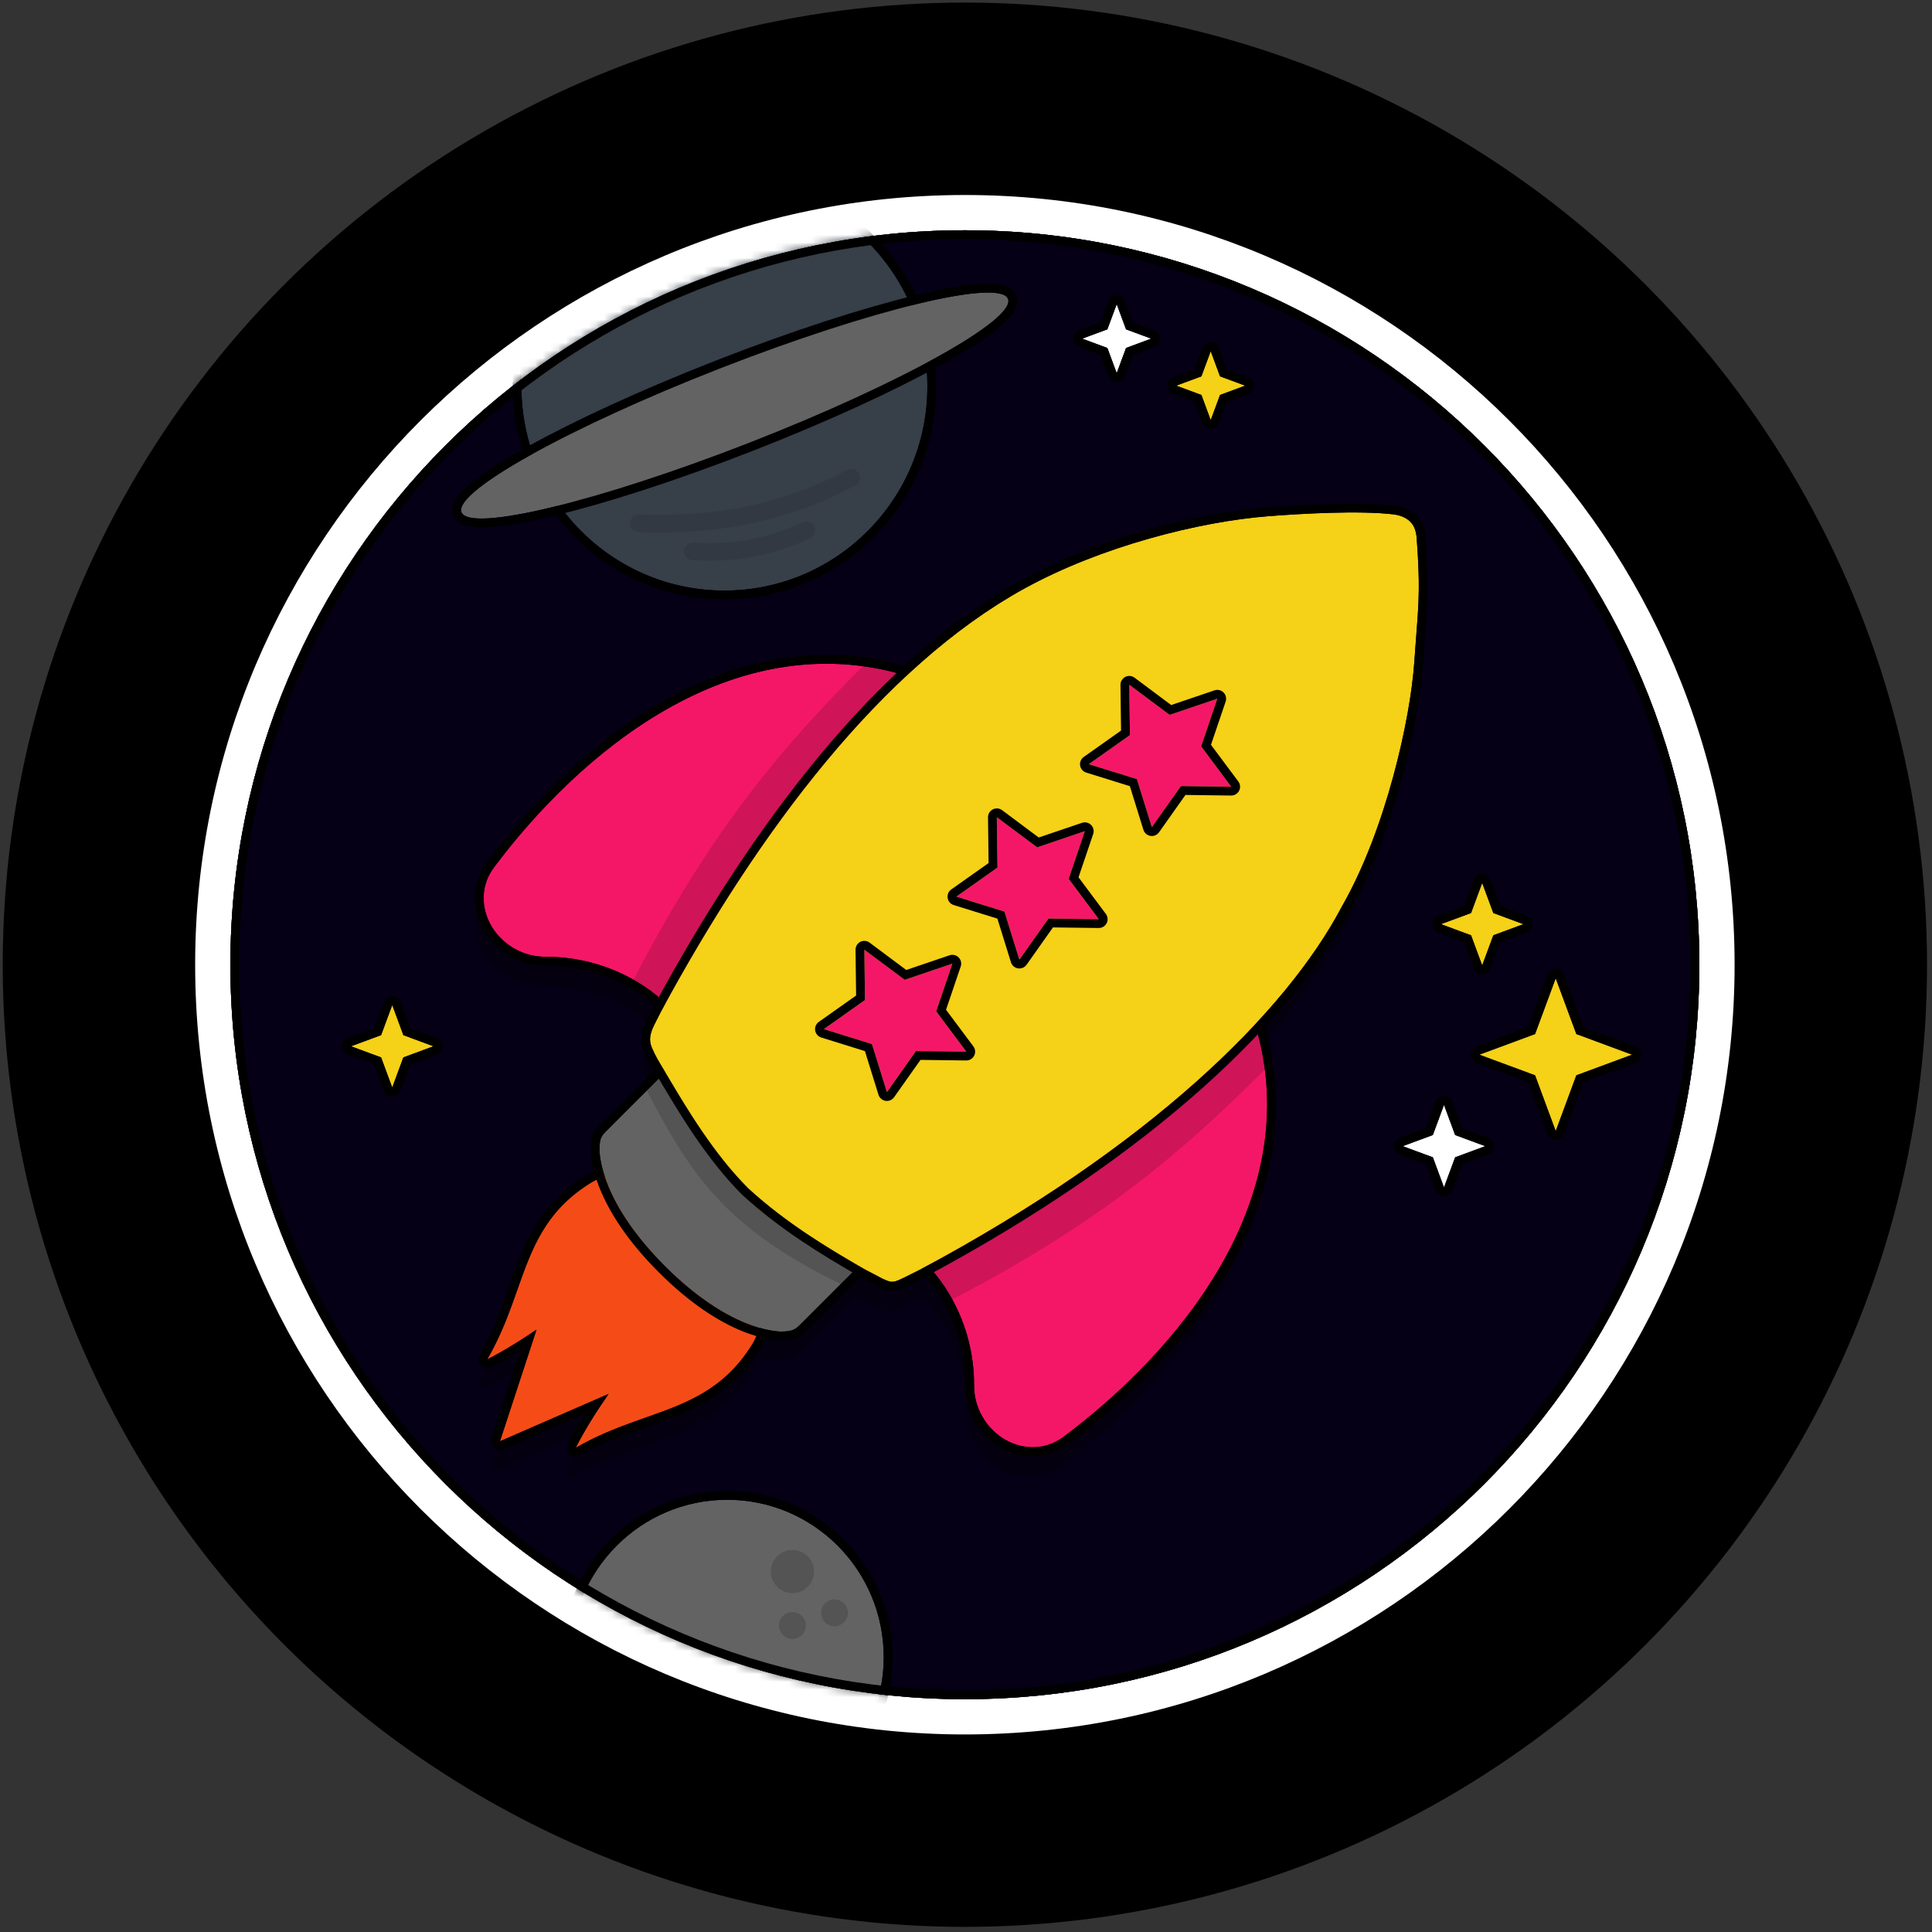
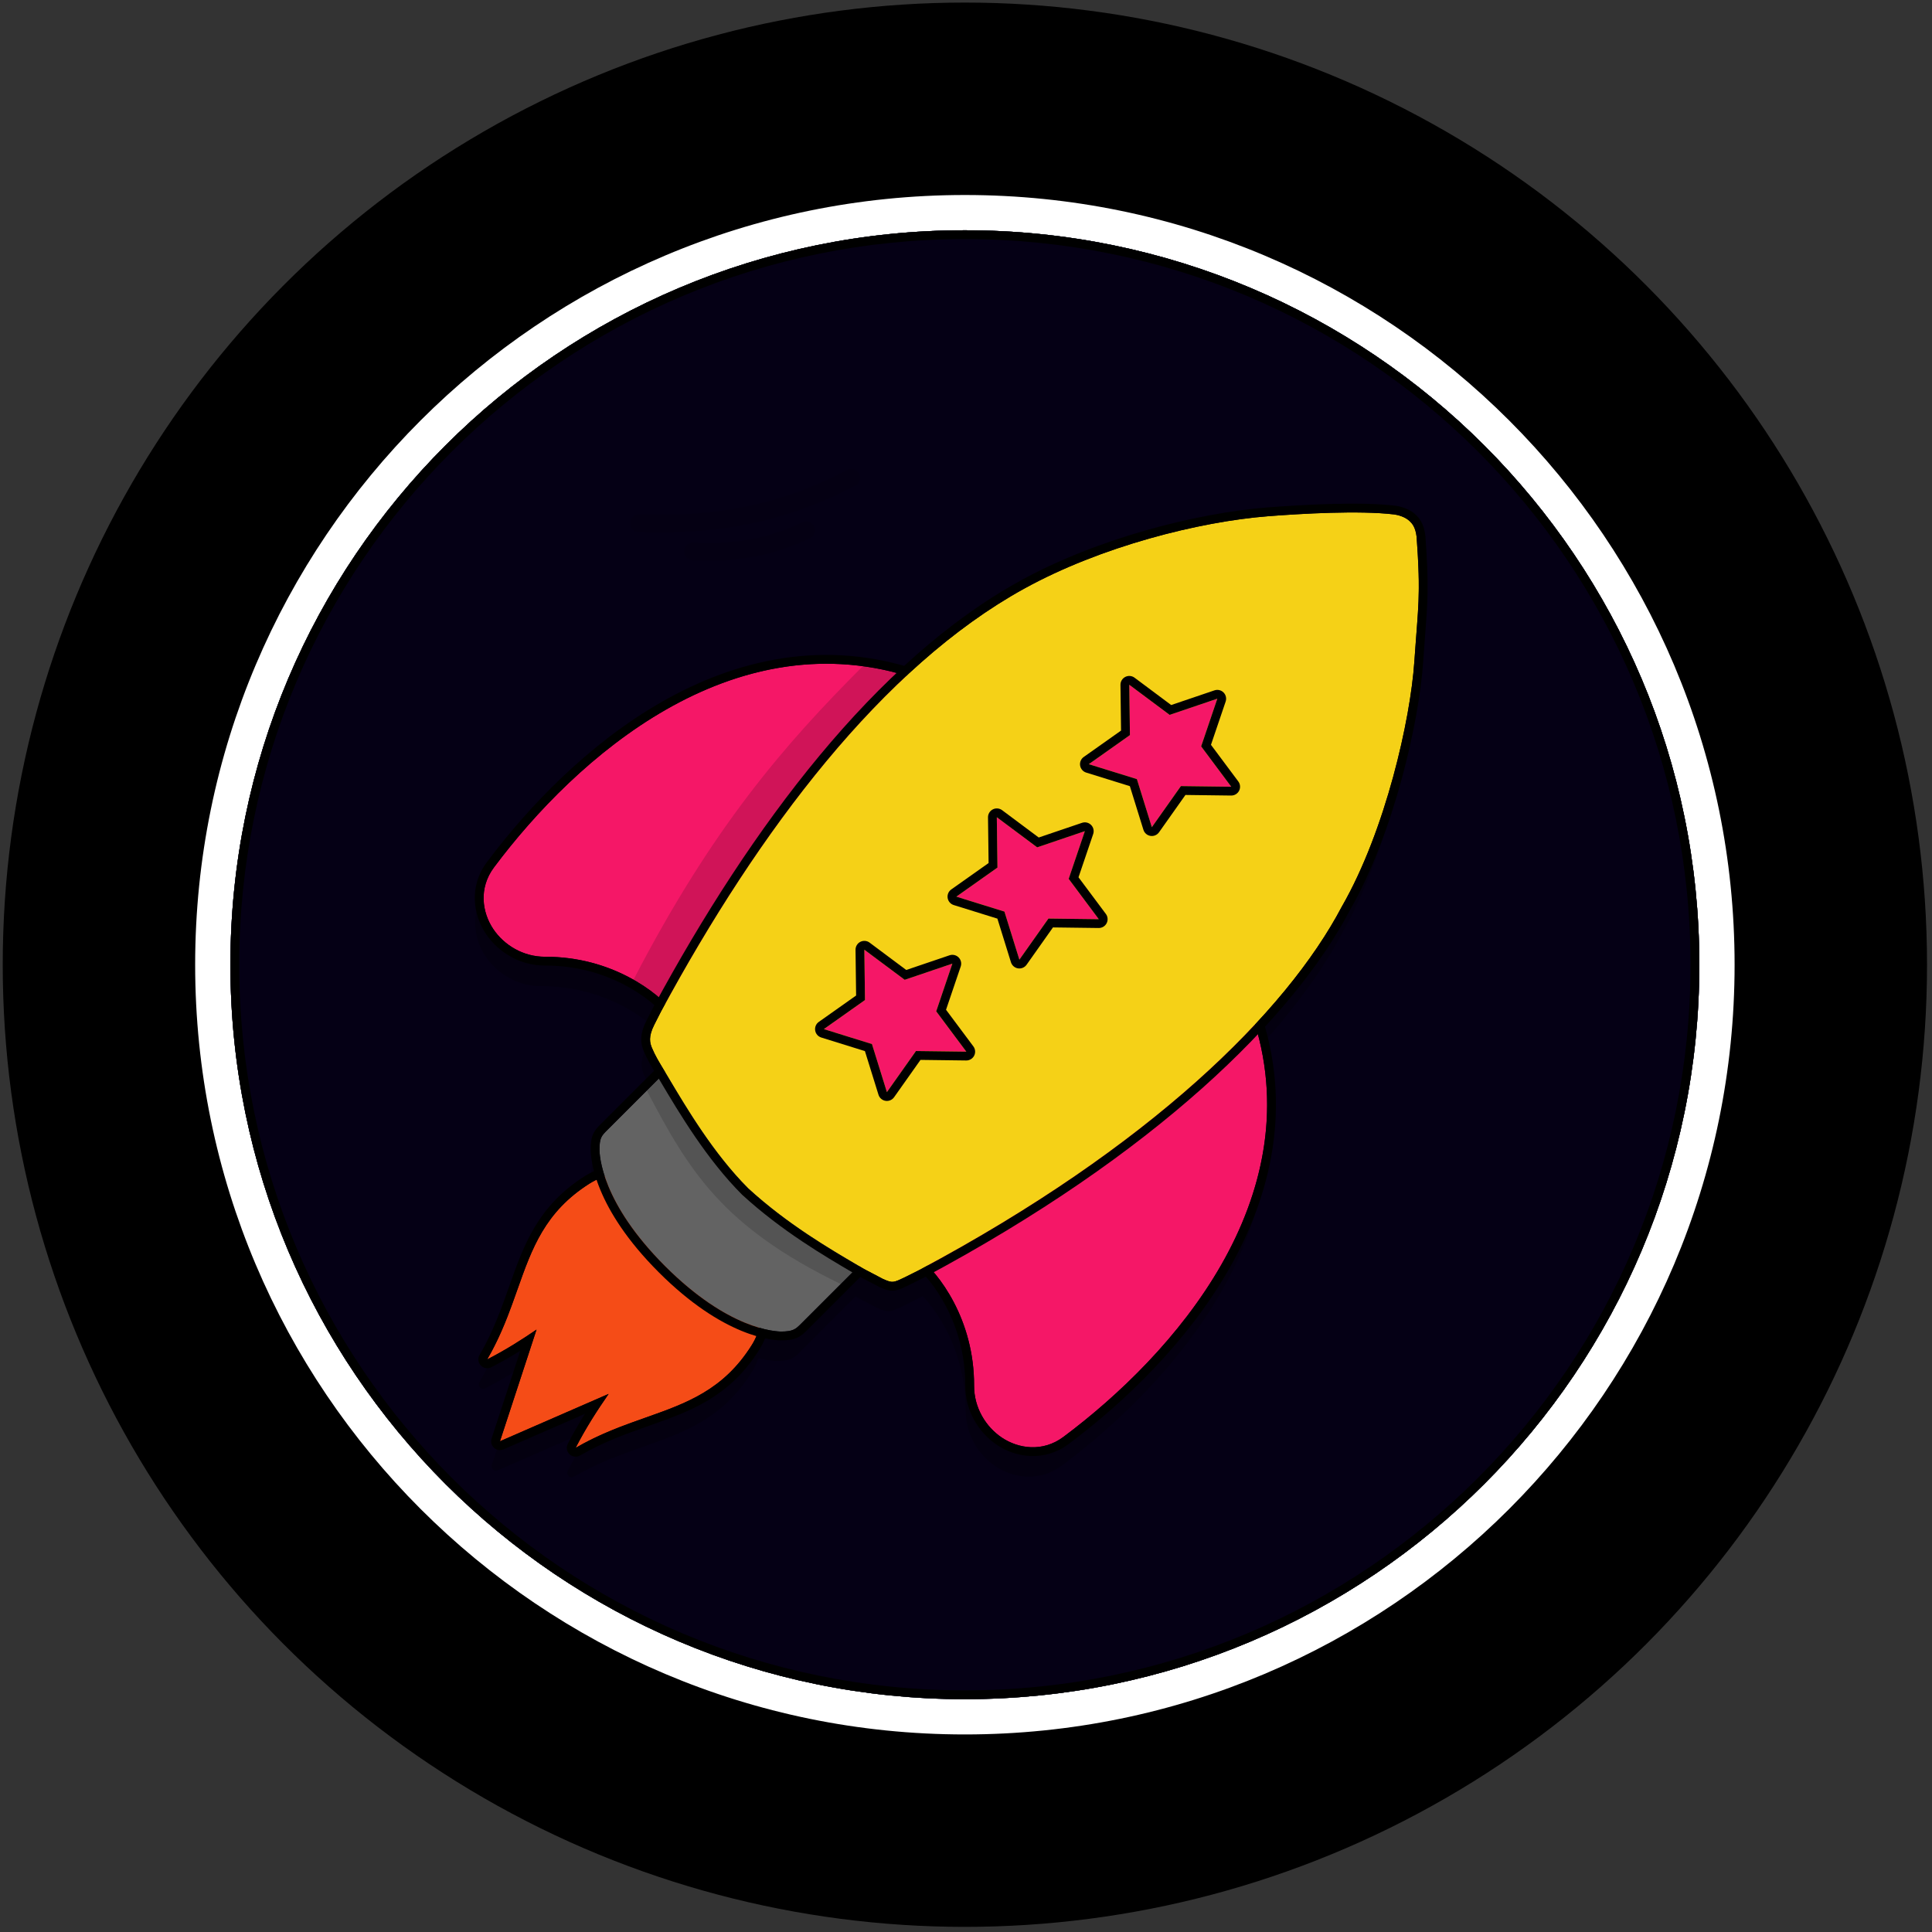
<svg xmlns="http://www.w3.org/2000/svg" width="251" height="251" viewBox="0 0 251 251" fill="none">
  <rect x="0" y="0" width="251" height="251" fill="#333333" stroke="none" />
  <circle cx="125.354" cy="125.334" r="125" fill="black" />
  <path d="M220.773 125.334C220.773 178.033 178.052 220.754 125.353 220.754C72.654 220.754 29.934 178.033 29.934 125.334C29.934 72.635 72.654 29.914 125.353 29.914C178.052 29.914 220.773 72.635 220.773 125.334Z" fill="#2E2E2E" />
  <path fill-rule="evenodd" clip-rule="evenodd" d="M225.354 125.334C225.354 180.563 180.582 225.334 125.354 225.334C70.125 225.334 25.354 180.563 25.354 125.334C25.354 70.106 70.125 25.334 125.354 25.334C180.582 25.334 225.354 70.106 225.354 125.334ZM125.354 220.754C178.052 220.754 220.773 178.033 220.773 125.334C220.773 72.635 178.052 29.914 125.354 29.914C72.655 29.914 29.934 72.635 29.934 125.334C29.934 178.033 72.655 220.754 125.354 220.754Z" fill="white" />
  <path d="M220.773 125.334C220.773 178.033 178.052 220.754 125.353 220.754C72.654 220.754 29.934 178.033 29.934 125.334C29.934 72.635 72.654 29.914 125.353 29.914C178.052 29.914 220.773 72.635 220.773 125.334Z" fill="#050015" />
  <path fill-rule="evenodd" clip-rule="evenodd" d="M125.353 220.181C177.736 220.181 220.201 177.717 220.201 125.334C220.201 72.951 177.736 30.487 125.353 30.487C72.971 30.487 30.506 72.951 30.506 125.334C30.506 177.717 72.971 220.181 125.353 220.181ZM125.353 220.754C178.052 220.754 220.773 178.033 220.773 125.334C220.773 72.635 178.052 29.914 125.353 29.914C72.654 29.914 29.934 72.635 29.934 125.334C29.934 178.033 72.654 220.754 125.353 220.754Z" fill="#373F49" />
  <mask id="mask0_1807_30223" style="mask-type:alpha" maskUnits="userSpaceOnUse" x="29" y="29" width="192" height="192">
-     <path d="M220.773 125.334C220.773 178.033 178.052 220.754 125.353 220.754C72.654 220.754 29.934 178.033 29.934 125.334C29.934 72.635 72.654 29.914 125.353 29.914C178.052 29.914 220.773 72.635 220.773 125.334Z" fill="#6F6F6F" />
-   </mask>
+     </mask>
  <g mask="url(#mask0_1807_30223)">
    <path d="M202.113 127.091L204.795 134.339L212.043 137.021L204.795 139.703L202.113 146.951L199.431 139.703L192.184 137.021L199.431 134.339L202.113 127.091Z" fill="#F5D117" />
    <path fill-rule="evenodd" clip-rule="evenodd" d="M202.114 125.946C202.593 125.946 203.021 126.245 203.188 126.694L205.687 133.448L212.441 135.947C212.89 136.113 213.188 136.542 213.188 137.021C213.188 137.5 212.89 137.929 212.441 138.095L205.687 140.594L203.188 147.348C203.021 147.797 202.593 148.096 202.114 148.096C201.635 148.096 201.206 147.797 201.04 147.348L198.541 140.594L191.787 138.095C191.337 137.929 191.039 137.5 191.039 137.021C191.039 136.542 191.337 136.113 191.787 135.947L198.541 133.448L201.04 126.694C201.206 126.245 201.635 125.946 202.114 125.946ZM199.432 134.339L192.184 137.021L199.432 139.703L202.114 146.951L204.796 139.703L212.043 137.021L204.796 134.339L202.114 127.091L199.432 134.339Z" fill="black" />
    <path d="M187.6 143.548L189.048 147.459L192.959 148.906L189.048 150.354L187.6 154.265L186.153 150.354L182.242 148.906L186.153 147.459L187.6 143.548Z" fill="white" />
    <path fill-rule="evenodd" clip-rule="evenodd" d="M187.599 142.403C188.078 142.403 188.507 142.702 188.673 143.151L189.937 146.568L193.354 147.833C193.804 147.999 194.102 148.427 194.102 148.906C194.102 149.386 193.804 149.814 193.354 149.98L189.937 151.245L188.673 154.662C188.507 155.111 188.078 155.41 187.599 155.41C187.12 155.41 186.691 155.111 186.525 154.662L185.261 151.245L181.843 149.98C181.394 149.814 181.096 149.386 181.096 148.906C181.096 148.427 181.394 147.999 181.843 147.833L185.261 146.568L186.525 143.151C186.691 142.702 187.12 142.403 187.599 142.403ZM186.152 147.459L182.241 148.906L186.152 150.354L187.599 154.265L189.046 150.354L192.957 148.906L189.046 147.459L187.599 143.548L186.152 147.459Z" fill="black" />
    <path d="M50.958 130.571L52.405 134.482L56.316 135.929L52.405 137.376L50.958 141.287L49.511 137.376L45.6 135.929L49.511 134.482L50.958 130.571Z" fill="#F5D117" />
    <path fill-rule="evenodd" clip-rule="evenodd" d="M50.958 129.426C51.437 129.426 51.866 129.724 52.032 130.174L53.297 133.591L56.714 134.855C57.163 135.022 57.462 135.45 57.462 135.929C57.462 136.408 57.163 136.837 56.714 137.003L53.297 138.268L52.032 141.685C51.866 142.134 51.437 142.432 50.958 142.432C50.479 142.432 50.051 142.134 49.884 141.685L48.62 138.268L45.203 137.003C44.753 136.837 44.455 136.408 44.455 135.929C44.455 135.45 44.753 135.022 45.203 134.855L48.62 133.591L49.884 130.174C50.051 129.724 50.479 129.426 50.958 129.426ZM49.511 134.482L45.6 135.929L49.511 137.376L50.958 141.287L52.406 137.376L56.316 135.929L52.406 134.482L50.958 130.571L49.511 134.482Z" fill="black" />
    <path d="M192.561 114.706L194.009 118.617L197.92 120.064L194.009 121.511L192.561 125.422L191.114 121.511L187.203 120.064L191.114 118.617L192.561 114.706Z" fill="#F5D117" />
    <path fill-rule="evenodd" clip-rule="evenodd" d="M192.562 113.561C193.041 113.561 193.469 113.859 193.636 114.309L194.9 117.726L198.317 118.99C198.767 119.157 199.065 119.585 199.065 120.064C199.065 120.543 198.767 120.972 198.317 121.138L194.9 122.403L193.636 125.82C193.469 126.269 193.041 126.567 192.562 126.567C192.083 126.567 191.654 126.269 191.488 125.82L190.223 122.403L186.806 121.138C186.357 120.972 186.059 120.543 186.059 120.064C186.059 119.585 186.357 119.157 186.806 118.99L190.223 117.726L191.488 114.309C191.654 113.859 192.083 113.561 192.562 113.561ZM191.115 118.617L187.204 120.064L191.115 121.511L192.562 125.422L194.009 121.511L197.92 120.064L194.009 118.617L192.562 114.706L191.115 118.617Z" fill="black" />
    <path d="M145.079 39.515L146.289 42.786L149.56 43.996L146.289 45.206L145.079 48.477L143.868 45.206L140.598 43.996L143.868 42.786L145.079 39.515Z" fill="white" />
-     <path fill-rule="evenodd" clip-rule="evenodd" d="M145.079 38.37C145.558 38.37 145.987 38.668 146.153 39.118L147.181 41.895L149.958 42.922C150.407 43.089 150.705 43.517 150.705 43.996C150.705 44.475 150.407 44.904 149.958 45.07L147.181 46.098L146.153 48.875C145.987 49.324 145.558 49.622 145.079 49.622C144.6 49.622 144.172 49.324 144.005 48.875L142.978 46.098L140.201 45.07C139.751 44.904 139.453 44.475 139.453 43.996C139.453 43.517 139.751 43.089 140.201 42.922L142.978 41.895L144.005 39.118C144.172 38.668 144.6 38.37 145.079 38.37ZM143.869 42.786L140.598 43.996L143.869 45.206L145.079 48.477L146.29 45.206L149.56 43.996L146.29 42.786L145.079 39.515L143.869 42.786Z" fill="black" />
    <path d="M157.294 45.622L158.504 48.893L161.775 50.103L158.504 51.313L157.294 54.584L156.083 51.313L152.812 50.103L156.083 48.893L157.294 45.622Z" fill="#F5D117" />
    <path fill-rule="evenodd" clip-rule="evenodd" d="M157.292 44.477C157.771 44.477 158.2 44.775 158.366 45.225L159.394 48.002L162.171 49.029C162.62 49.195 162.918 49.624 162.918 50.103C162.918 50.582 162.62 51.011 162.171 51.177L159.394 52.205L158.366 54.981C158.2 55.431 157.771 55.729 157.292 55.729C156.813 55.729 156.385 55.431 156.218 54.981L155.191 52.205L152.414 51.177C151.964 51.011 151.666 50.582 151.666 50.103C151.666 49.624 151.964 49.195 152.414 49.029L155.191 48.002L156.218 45.225C156.385 44.775 156.813 44.477 157.292 44.477ZM156.082 48.893L152.811 50.103L156.082 51.313L157.292 54.584L158.502 51.313L161.773 50.103L158.502 48.893L157.292 45.622L156.082 48.893Z" fill="black" />
    <path d="M120.48 50.207C120.48 64.85 108.674 76.722 94.111 76.722C79.548 76.722 67.742 64.85 67.742 50.207C67.742 35.563 79.548 23.692 94.111 23.692C108.674 23.692 120.48 35.563 120.48 50.207Z" fill="#373F49" />
    <path fill-rule="evenodd" clip-rule="evenodd" d="M121.626 50.206C121.626 65.477 109.313 77.867 94.112 77.867C78.91 77.867 66.598 65.477 66.598 50.206C66.598 34.936 78.91 22.546 94.112 22.546C109.313 22.546 121.626 34.936 121.626 50.206ZM94.112 76.722C108.675 76.722 120.481 64.85 120.481 50.206C120.481 35.563 108.675 23.691 94.112 23.691C79.549 23.691 67.743 35.563 67.743 50.206C67.743 64.85 79.549 76.722 94.112 76.722Z" fill="black" />
    <path d="M130.957 38.832C132 41.502 116.95 49.871 97.343 57.523C77.736 65.175 60.996 69.214 59.954 66.543C58.911 63.873 73.961 55.504 93.568 47.852C113.175 40.2 129.915 36.161 130.957 38.832Z" fill="#636363" />
    <path fill-rule="evenodd" clip-rule="evenodd" d="M122.449 47.31C116.308 50.724 107.594 54.751 97.758 58.59C87.921 62.429 78.784 65.37 71.954 67.017C68.547 67.839 65.668 68.351 63.546 68.48C62.493 68.543 61.556 68.518 60.809 68.355C60.125 68.205 59.236 67.856 58.886 66.96C58.536 66.063 58.954 65.203 59.356 64.63C59.794 64.004 60.467 63.35 61.284 62.684C62.932 61.342 65.397 59.768 68.46 58.065C74.6 54.65 83.314 50.624 93.15 46.785C102.987 42.946 112.124 40.005 118.955 38.358C122.362 37.536 125.24 37.024 127.362 36.895C128.415 36.831 129.352 36.857 130.099 37.02C130.783 37.169 131.673 37.519 132.023 38.415C132.373 39.312 131.955 40.172 131.553 40.745C131.114 41.371 130.441 42.024 129.624 42.69C127.976 44.033 125.512 45.607 122.449 47.31ZM97.341 57.523C116.948 49.871 131.998 41.502 130.956 38.832C129.914 36.161 113.174 40.2 93.567 47.852C73.96 55.504 58.91 63.873 59.952 66.543C60.995 69.214 77.734 65.175 97.341 57.523Z" fill="black" />
    <path d="M114.81 215.295C114.81 226.587 105.706 235.742 94.475 235.742C83.245 235.742 74.141 226.587 74.141 215.295C74.141 204.002 83.245 194.847 94.475 194.847C105.706 194.847 114.81 204.002 114.81 215.295Z" fill="#636363" />
    <path fill-rule="evenodd" clip-rule="evenodd" d="M115.954 215.295C115.954 227.214 106.343 236.887 94.474 236.887C82.605 236.887 72.994 227.214 72.994 215.295C72.994 203.375 82.605 193.702 94.474 193.702C106.343 193.702 115.954 203.375 115.954 215.295ZM94.474 235.742C105.704 235.742 114.809 226.587 114.809 215.295C114.809 204.002 105.704 194.847 94.474 194.847C83.243 194.847 74.139 204.002 74.139 215.295C74.139 226.587 83.243 235.742 94.474 235.742Z" fill="black" />
    <path d="M105.758 204.171C105.758 205.722 104.501 206.979 102.95 206.979C101.4 206.979 100.143 205.722 100.143 204.171C100.143 202.621 101.4 201.364 102.95 201.364C104.501 201.364 105.758 202.621 105.758 204.171Z" fill="black" fill-opacity="0.15" />
    <path d="M110.163 209.531C110.163 210.496 109.38 211.278 108.415 211.278C107.45 211.278 106.668 210.496 106.668 209.531C106.668 208.566 107.45 207.783 108.415 207.783C109.38 207.783 110.163 208.566 110.163 209.531Z" fill="black" fill-opacity="0.15" />
    <path d="M104.696 211.179C104.696 212.144 103.914 212.926 102.949 212.926C101.983 212.926 101.201 212.144 101.201 211.179C101.201 210.214 101.983 209.431 102.949 209.431C103.914 209.431 104.696 210.214 104.696 211.179Z" fill="black" fill-opacity="0.15" />
  </g>
  <path fill-rule="evenodd" clip-rule="evenodd" d="M125.353 219.609C177.42 219.609 219.628 177.401 219.628 125.334C219.628 73.268 177.42 31.059 125.353 31.059C73.287 31.059 31.079 73.268 31.079 125.334C31.079 177.401 73.287 219.609 125.353 219.609ZM125.353 220.754C178.052 220.754 220.773 178.033 220.773 125.334C220.773 72.635 178.052 29.914 125.353 29.914C72.654 29.914 29.934 72.635 29.934 125.334C29.934 178.033 72.654 220.754 125.353 220.754Z" fill="black" />
  <path opacity="0.25" fill-rule="evenodd" clip-rule="evenodd" d="M85.045 142.211L85.185 142.444L77.99 149.638L77.95 149.679C77.59 150.039 77.263 150.364 77.062 150.824C76.854 151.3 76.798 151.867 76.799 152.685C76.799 152.69 76.799 152.696 76.799 152.701C76.802 152.807 76.808 152.932 76.82 153.078C76.842 153.368 76.886 153.737 76.966 154.176C77.048 154.624 77.167 155.143 77.34 155.727C77.322 155.735 77.304 155.744 77.287 155.753C76.773 155.958 76.267 156.214 75.774 156.526C69.806 160.301 68.062 165.232 66.184 170.547L66.169 170.587C65.147 173.479 64.083 176.486 62.288 179.569C62.161 179.789 62.193 180.066 62.368 180.251C62.543 180.435 62.819 180.482 63.045 180.366C64.962 179.38 66.617 178.374 68.132 177.382L63.896 190.312C63.826 190.527 63.888 190.762 64.055 190.914C64.222 191.066 64.463 191.105 64.669 191.015L76.977 185.65C75.911 187.259 74.826 189.021 73.763 191.085C73.647 191.311 73.694 191.587 73.878 191.762C74.063 191.937 74.341 191.97 74.561 191.842C77.644 190.048 80.65 188.983 83.542 187.961L83.582 187.947C88.897 186.068 93.828 184.325 97.604 178.357C97.919 177.857 98.178 177.345 98.384 176.824C98.445 176.702 98.503 176.578 98.558 176.453C98.874 176.531 99.165 176.593 99.432 176.642C99.871 176.722 100.24 176.766 100.53 176.789C100.676 176.8 100.801 176.806 100.907 176.809L100.916 176.81L100.924 176.81C101.759 176.81 102.342 176.729 102.824 176.51C103.29 176.298 103.611 175.976 103.938 175.649L111.156 168.431L111.438 168.597C111.446 168.602 111.454 168.606 111.462 168.61L113.929 169.906C113.941 169.912 113.953 169.917 113.965 169.923C114.577 170.192 115.052 170.401 115.614 170.336C115.885 170.305 116.146 170.216 116.426 170.098C116.67 169.995 116.959 169.856 117.307 169.688L117.307 169.688L117.455 169.617L119.243 168.718L119.255 168.711C119.469 168.598 119.681 168.484 119.893 168.37C122.382 171.078 125.485 176.278 125.465 183.273C125.456 186.339 127.1 188.995 129.317 190.484C131.611 192.025 135.043 192.581 137.994 190.375C145.169 185.01 153.284 177.238 158.661 167.823C163.824 158.783 166.572 147.997 163.192 136.481C168.155 131.131 171.842 126.001 174.318 121.3C180.083 111.256 183.293 96.765 183.803 89.279C183.896 87.913 183.985 86.758 184.064 85.731L184.064 85.729C184.404 81.324 184.562 79.262 184.101 72.947C184.1 72.938 184.1 72.93 184.099 72.922C184.016 72.222 183.848 71.711 183.638 71.323C183.429 70.937 183.193 70.7 183.023 70.541C182.655 70.176 182.18 69.937 181.768 69.783C181.349 69.627 180.947 69.542 180.689 69.511C176.081 68.958 168.463 69.408 164.253 69.735C155.178 70.439 142.294 73.688 132.247 79.231C126.997 82.127 121.943 85.914 117.105 90.391C105.588 87.009 94.8 89.757 85.759 94.921C76.344 100.298 68.572 108.413 63.207 115.587C61.001 118.539 61.557 121.971 63.098 124.265C64.587 126.482 67.243 128.126 70.309 128.117C77.318 128.097 82.524 131.211 85.228 133.703C85.109 133.921 84.991 134.139 84.874 134.356L84.867 134.37L83.978 136.122C83.555 136.957 83.38 137.634 83.368 138.219C83.356 138.811 83.513 139.259 83.662 139.615C84.074 140.594 84.533 141.359 85.044 142.209L85.044 142.209L85.044 142.209L85.045 142.211ZM77.513 156.279C77.513 156.279 77.513 156.279 77.513 156.279C77.027 156.472 76.548 156.714 76.08 157.01C75.93 157.105 75.782 157.2 75.638 157.297C75.782 157.2 75.93 157.105 76.08 157.01C76.548 156.714 77.027 156.472 77.513 156.279ZM158.163 167.539C163.223 158.681 165.915 148.175 162.737 136.969L162.737 136.969C165.915 148.175 163.223 158.681 158.164 167.539C152.838 176.864 144.787 184.581 137.652 189.916C137.185 190.265 136.706 190.538 136.221 190.746C136.706 190.538 137.185 190.264 137.651 189.916C144.786 184.581 152.837 176.864 158.163 167.539Z" fill="black" />
  <path fill-rule="evenodd" clip-rule="evenodd" d="M79.071 181.092L64.952 187.246L69.704 172.738C67.826 174.019 65.782 175.333 63.295 176.612C65.12 173.477 66.2 170.422 67.221 167.534C69.106 162.202 70.791 157.435 76.591 153.765C77.062 153.468 77.543 153.225 78.032 153.032C82.656 150.719 89.335 152.267 94.232 157.164C99.123 162.055 100.673 168.724 98.372 173.347C98.178 173.842 97.933 174.33 97.631 174.806C93.962 180.607 89.195 182.292 83.863 184.177C80.974 185.198 77.92 186.278 74.784 188.103C76.201 185.348 77.661 183.136 79.071 181.092Z" fill="#F54C17" />
  <path fill-rule="evenodd" clip-rule="evenodd" d="M75.788 186.248C76.482 185.027 77.18 183.913 77.873 182.863C78.275 182.254 78.675 181.666 79.072 181.092L64.953 187.246L69.705 172.738C69.204 173.08 68.692 173.423 68.162 173.768C67.222 174.381 66.228 174.997 65.15 175.609C64.558 175.945 63.942 176.28 63.295 176.613C63.653 175.999 63.981 175.388 64.287 174.781C65.541 172.288 66.4 169.857 67.221 167.534C69.106 162.202 70.792 157.435 76.592 153.765C77.062 153.468 77.544 153.225 78.032 153.032C82.656 150.719 89.335 152.267 94.232 157.164C99.124 162.056 100.674 168.724 98.373 173.347C98.178 173.843 97.933 174.33 97.632 174.806C93.962 180.607 89.195 182.292 83.864 184.177C81.54 184.998 79.11 185.857 76.616 187.112C76.009 187.417 75.398 187.746 74.785 188.103C75.117 187.456 75.452 186.84 75.788 186.248ZM99.42 173.813C99.202 174.359 98.93 174.896 98.6 175.418C94.718 181.554 89.623 183.355 84.323 185.229L84.245 185.256C81.349 186.28 78.391 187.329 75.361 189.092C74.921 189.348 74.365 189.283 73.996 188.933C73.627 188.583 73.534 188.031 73.766 187.579C74.5 186.154 75.243 184.872 75.983 183.687L65.41 188.296C64.997 188.476 64.516 188.397 64.182 188.093C63.848 187.79 63.724 187.318 63.864 186.89L67.601 175.483C66.447 176.2 65.2 176.92 63.819 177.631C63.367 177.863 62.815 177.77 62.465 177.401C62.115 177.032 62.05 176.476 62.306 176.037C64.069 173.006 65.118 170.048 66.142 167.152L66.169 167.074C68.043 161.774 69.844 156.68 75.98 152.798C76.496 152.471 77.026 152.202 77.565 151.985C82.757 149.419 89.927 151.239 95.042 156.354C100.151 161.464 101.973 168.622 99.42 173.813Z" fill="black" />
  <path d="M111.939 159.151C113.308 160.52 113.308 162.739 111.939 164.108L104.079 171.969C103.376 172.671 103.054 172.993 101.437 172.993C101.341 172.99 101.225 172.984 101.089 172.974C100.817 172.952 100.468 172.911 100.048 172.835C99.206 172.681 98.088 172.386 96.74 171.829C94.035 170.71 90.475 168.563 86.395 164.483C82.315 160.402 80.168 156.842 79.049 154.138C78.492 152.79 78.197 151.671 78.043 150.829C77.966 150.409 77.925 150.06 77.904 149.789C77.893 149.653 77.888 149.537 77.885 149.44C77.885 147.823 78.119 147.589 78.909 146.799L78.909 146.799L86.769 138.939C88.138 137.57 90.358 137.57 91.727 138.939L111.939 159.151Z" fill="#636363" />
  <path fill-rule="evenodd" clip-rule="evenodd" d="M101.417 174.138C101.413 174.138 101.408 174.138 101.404 174.138C101.289 174.134 101.154 174.127 100.999 174.115L101.089 172.974C101.225 172.984 101.341 172.99 101.437 172.993C103.054 172.993 103.376 172.671 104.079 171.969L111.939 164.108C113.308 162.739 113.308 160.52 111.939 159.151L91.727 138.938C90.358 137.57 88.138 137.57 86.77 138.938L78.909 146.799C78.119 147.589 77.885 147.823 77.885 149.44C77.888 149.536 77.893 149.653 77.904 149.789C77.925 150.06 77.967 150.409 78.043 150.829C78.197 151.671 78.492 152.79 79.049 154.138C80.168 156.842 82.315 160.402 86.395 164.483C90.476 168.563 94.036 170.71 96.74 171.829C98.088 172.386 99.207 172.681 100.048 172.835C100.469 172.911 100.817 172.952 101.089 172.974L100.999 174.115C100.69 174.091 100.302 174.045 99.843 173.961C98.922 173.793 97.726 173.476 96.302 172.887C93.445 171.705 89.761 169.467 85.586 165.292C81.41 161.117 79.173 157.433 77.991 154.576C77.402 153.152 77.085 151.956 76.917 151.035C76.833 150.576 76.787 150.188 76.763 149.878C76.75 149.724 76.744 149.589 76.74 149.474C76.74 149.463 76.74 149.452 76.74 149.441C76.74 148.614 76.792 147.943 77.052 147.35C77.298 146.788 77.695 146.392 78.04 146.049C78.06 146.029 78.08 146.009 78.1 145.989C78.1 145.989 78.099 145.989 78.1 145.989L85.96 138.129C87.776 136.313 90.72 136.313 92.536 138.129L112.749 158.341C114.565 160.157 114.565 163.102 112.749 164.918L104.888 172.778C104.873 172.794 104.857 172.81 104.841 172.826C104.525 173.142 104.138 173.531 103.575 173.787C102.981 174.057 102.3 174.138 101.437 174.138C101.431 174.138 101.424 174.138 101.417 174.138Z" fill="black" />
  <path d="M109.231 166.826C93.856 159.346 89.57 152.229 84.016 141.659L87.19 138.534L112.499 163.534L109.231 166.826Z" fill="black" fill-opacity="0.15" />
  <path d="M92.455 132.091C90.939 133.294 88.734 133.04 87.531 131.524C85.452 128.903 79.467 124.275 70.821 124.3C67.964 124.309 65.479 122.774 64.087 120.702C62.648 118.56 62.151 115.399 64.18 112.686C69.515 105.55 77.232 97.5 86.557 92.174C95.938 86.816 107.166 84.113 119.117 88.225L92.455 132.091Z" fill="#F51767" />
  <path fill-rule="evenodd" clip-rule="evenodd" d="M93.433 132.686C93.363 132.802 93.273 132.904 93.167 132.988C91.155 134.584 88.23 134.247 86.633 132.235C84.737 129.845 79.067 125.422 70.825 125.445C67.551 125.455 64.723 123.701 63.136 121.34C61.493 118.894 60.877 115.19 63.263 112C68.656 104.787 76.484 96.608 85.989 91.18C95.568 85.708 107.142 82.894 119.489 87.142C119.817 87.255 120.076 87.51 120.194 87.836C120.311 88.162 120.275 88.523 120.095 88.819L93.433 132.686ZM92.455 132.091L119.117 88.225C118.743 88.096 118.371 87.974 117.999 87.859C106.466 84.284 95.645 86.983 86.557 92.174C77.232 97.5 69.515 105.55 64.18 112.686C62.151 115.399 62.648 118.56 64.087 120.701C65.479 122.774 67.964 124.309 70.821 124.3C79.467 124.275 85.452 128.903 87.531 131.524C88.734 133.04 90.938 133.294 92.455 132.091Z" fill="black" />
  <path d="M82.297 127.298C92.535 107.521 101.901 96.745 112.14 86.506L118.199 87.77L87.402 130.805L82.297 127.298Z" fill="black" fill-opacity="0.15" />
  <path d="M118.761 158.396C117.558 159.913 117.812 162.118 119.328 163.321C121.949 165.4 126.577 171.384 126.552 180.03C126.543 182.888 128.078 185.372 130.151 186.764C132.292 188.203 135.453 188.7 138.166 186.672C145.302 181.337 153.352 173.62 158.678 164.295C164.036 154.914 166.739 143.685 162.627 131.735L118.761 158.396Z" fill="#F51767" />
  <path fill-rule="evenodd" clip-rule="evenodd" d="M118.166 157.418C118.05 157.488 117.948 157.579 117.864 157.685C116.267 159.697 116.604 162.622 118.616 164.218C121.007 166.114 125.43 171.785 125.406 180.027C125.397 183.301 127.151 186.129 129.512 187.715C131.958 189.358 135.661 189.974 138.852 187.589C146.065 182.196 154.244 174.368 159.672 164.863C165.143 155.284 167.958 143.709 163.71 131.362C163.597 131.034 163.342 130.775 163.016 130.658C162.69 130.54 162.329 130.576 162.032 130.756L118.166 157.418ZM118.761 158.396L162.627 131.735C162.756 132.108 162.877 132.48 162.993 132.852C166.568 144.385 163.869 155.207 158.678 164.295C153.352 173.62 145.301 181.337 138.166 186.672C135.453 188.7 132.292 188.203 130.15 186.764C128.078 185.372 126.543 182.888 126.551 180.03C126.577 171.384 121.948 165.4 119.328 163.321C117.811 162.118 117.557 159.913 118.761 158.396Z" fill="black" />
-   <path d="M123.687 168.83C143.464 158.591 154.169 149.106 164.407 138.868L163.095 132.737L120.084 163.486L123.687 168.83Z" fill="black" fill-opacity="0.15" />
  <path d="M183.139 67.709C182.563 67.133 181.562 66.886 181.134 66.835C176.592 66.29 169.03 66.734 164.811 67.061C155.806 67.76 143.003 70.99 133.037 76.488C114.647 86.633 98.611 107.85 85.89 131.384L85.001 133.137C84.21 134.7 84.431 135.502 84.703 136.149C85.15 137.213 85.652 138.007 86.255 139.017C88.692 143.098 92.382 149.564 97.213 154.395C102.6 159.329 108.548 162.687 112.242 164.859L114.709 166.154C115.995 166.722 116.026 166.67 117.721 165.856L119.499 164.962C149.412 148.988 167.113 131.492 174.329 117.78C180.044 107.829 183.239 93.421 183.745 85.996C184.238 78.759 184.609 77.484 184.043 69.744C183.893 68.463 183.44 67.99 183.139 67.709Z" fill="#F5D117" />
  <path fill-rule="evenodd" clip-rule="evenodd" d="M85.001 133.137L85.89 131.385C98.611 107.85 114.647 86.633 133.037 76.488C143.003 70.99 155.805 67.76 164.81 67.061C169.03 66.734 176.592 66.29 181.134 66.835C181.562 66.887 182.563 67.133 183.138 67.709C183.44 67.99 183.892 68.463 184.043 69.744C184.501 76.016 184.345 78.043 184.007 82.436C183.928 83.464 183.839 84.623 183.745 85.996C183.239 93.421 180.044 107.829 174.329 117.78C167.113 131.492 149.412 148.988 119.499 164.962L117.72 165.856C117.67 165.881 117.621 165.904 117.573 165.927C116.023 166.673 115.957 166.705 114.709 166.155L112.242 164.859C111.997 164.716 111.743 164.567 111.48 164.413C107.763 162.236 102.243 159.003 97.213 154.395C92.728 149.909 89.225 144.015 86.797 139.928C86.61 139.613 86.43 139.309 86.255 139.017C86.185 138.899 86.115 138.783 86.047 138.67C85.535 137.817 85.098 137.088 84.703 136.149C84.431 135.502 84.21 134.7 85.001 133.137ZM175.332 118.332C181.148 108.195 184.373 93.621 184.887 86.074C184.98 84.713 185.069 83.561 185.148 82.534C185.488 78.118 185.649 76.02 185.185 69.661C185.184 69.644 185.182 69.627 185.18 69.611C185.091 68.853 184.905 68.269 184.654 67.807C184.406 67.347 184.124 67.063 183.933 66.884C183.485 66.443 182.929 66.17 182.481 66.003C182.018 65.83 181.573 65.735 181.27 65.698C176.597 65.138 168.922 65.594 164.722 65.92C155.577 66.629 142.611 69.898 132.484 75.485C113.797 85.794 97.631 107.254 84.883 130.84C84.881 130.843 84.879 130.847 84.878 130.85C84.875 130.855 84.872 130.861 84.869 130.867L83.98 132.619C83.53 133.507 83.322 134.269 83.308 134.963C83.294 135.67 83.484 136.204 83.647 136.593C84.076 137.612 84.557 138.412 85.066 139.261C85.134 139.374 85.203 139.488 85.272 139.604C85.448 139.898 85.63 140.206 85.82 140.526C88.239 144.598 91.811 150.612 96.403 155.205C96.415 155.216 96.427 155.228 96.44 155.239C101.563 159.933 107.18 163.221 110.892 165.396C111.159 165.552 111.415 165.702 111.661 165.846C111.677 165.856 111.693 165.865 111.709 165.873L114.176 167.168C114.187 167.174 114.198 167.179 114.209 167.185C114.221 167.191 114.234 167.197 114.247 167.202L114.301 167.226C114.867 167.476 115.473 167.744 116.192 167.661C116.543 167.621 116.864 167.507 117.162 167.381C117.419 167.272 117.723 167.126 118.069 166.96C118.117 166.936 118.166 166.913 118.216 166.889L118.235 166.879L120.013 165.985C120.022 165.981 120.03 165.977 120.038 165.972C150.047 149.947 167.963 132.321 175.332 118.332Z" fill="black" />
  <path d="M123.729 125.193L121.629 131.387L125.54 136.629L119 136.546L115.224 141.886L113.282 135.64L107.036 133.698L112.377 129.922L112.293 123.382L117.535 127.294L123.729 125.193Z" fill="#F51767" />
  <path fill-rule="evenodd" clip-rule="evenodd" d="M124.539 124.383C124.847 124.692 124.954 125.148 124.814 125.561L122.906 131.185L126.458 135.944C126.719 136.294 126.759 136.761 126.561 137.149C126.363 137.537 125.962 137.78 125.526 137.774L119.588 137.698L116.159 142.547C115.907 142.903 115.475 143.085 115.045 143.017C114.614 142.949 114.26 142.642 114.13 142.226L112.368 136.555L106.697 134.792C106.28 134.662 105.974 134.308 105.906 133.878C105.837 133.447 106.019 133.015 106.375 132.764L111.224 129.335L111.148 123.396C111.143 122.961 111.385 122.559 111.773 122.361C112.162 122.164 112.629 122.203 112.978 122.464L117.737 126.016L123.361 124.109C123.774 123.969 124.231 124.075 124.539 124.383ZM117.535 127.294L112.293 123.382L112.377 129.922L107.036 133.698L113.282 135.64L115.224 141.886L119 136.546L125.541 136.629L121.629 131.387L123.729 125.193L117.535 127.294Z" fill="black" />
  <path d="M140.94 107.983L138.84 114.177L142.751 119.419L136.211 119.336L132.435 124.676L130.493 118.43L124.247 116.489L129.588 112.712L129.504 106.172L134.746 110.084L140.94 107.983Z" fill="#F51767" />
  <path fill-rule="evenodd" clip-rule="evenodd" d="M141.75 107.174C142.058 107.482 142.165 107.938 142.025 108.351L140.117 113.975L143.669 118.734C143.93 119.084 143.97 119.551 143.772 119.939C143.574 120.327 143.173 120.57 142.737 120.564L136.799 120.488L133.37 125.337C133.118 125.693 132.686 125.875 132.256 125.807C131.825 125.739 131.471 125.432 131.341 125.016L129.579 119.345L123.908 117.582C123.491 117.453 123.185 117.098 123.116 116.668C123.048 116.237 123.23 115.805 123.586 115.554L128.435 112.125L128.359 106.187C128.354 105.751 128.596 105.35 128.984 105.152C129.373 104.954 129.84 104.994 130.189 105.254L134.948 108.806L140.572 106.899C140.985 106.759 141.442 106.865 141.75 107.174ZM134.746 110.084L129.504 106.172L129.588 112.712L124.247 116.489L130.493 118.43L132.435 124.676L136.211 119.336L142.751 119.419L138.84 114.177L140.94 107.983L134.746 110.084Z" fill="black" />
  <path d="M158.149 90.774L156.049 96.968L159.96 102.21L153.42 102.126L149.644 107.466L147.702 101.221L141.456 99.279L146.797 95.502L146.713 88.962L151.955 92.874L158.149 90.774Z" fill="#F51767" />
  <path fill-rule="evenodd" clip-rule="evenodd" d="M158.959 89.964C159.267 90.272 159.373 90.729 159.234 91.141L157.326 96.765L160.878 101.525C161.139 101.874 161.179 102.341 160.981 102.73C160.783 103.118 160.382 103.36 159.946 103.355L154.008 103.279L150.579 108.127C150.327 108.483 149.895 108.665 149.465 108.597C149.034 108.529 148.68 108.222 148.55 107.806L146.788 102.135L141.116 100.372C140.7 100.243 140.394 99.889 140.325 99.458C140.257 99.028 140.439 98.596 140.795 98.344L145.644 94.915L145.568 88.977C145.562 88.541 145.805 88.14 146.193 87.942C146.582 87.744 147.049 87.784 147.398 88.045L152.157 91.596L157.781 89.689C158.194 89.549 158.651 89.656 158.959 89.964ZM151.955 92.874L146.713 88.962L146.797 95.502L141.456 99.279L147.702 101.22L149.644 107.466L153.42 102.126L159.96 102.21L156.049 96.968L158.149 90.774L151.955 92.874Z" fill="black" />
  <path opacity="0.1" fill-rule="evenodd" clip-rule="evenodd" d="M111.617 61.533C111.912 62.093 111.698 62.785 111.138 63.08C102.864 67.444 94.082 69.539 82.963 69.133C82.331 69.11 81.837 68.579 81.86 67.947C81.883 67.315 82.415 66.821 83.046 66.844C93.789 67.237 102.17 65.221 110.07 61.054C110.629 60.76 111.322 60.974 111.617 61.533Z" fill="black" />
  <path opacity="0.1" fill-rule="evenodd" clip-rule="evenodd" d="M105.773 68.413C106.041 68.986 105.793 69.667 105.22 69.935C100.598 72.093 95.993 73.112 89.954 72.769C89.323 72.734 88.84 72.193 88.876 71.561C88.912 70.93 89.453 70.447 90.084 70.483C95.74 70.803 99.968 69.86 104.251 67.86C104.824 67.592 105.505 67.84 105.773 68.413Z" fill="black" />
</svg>